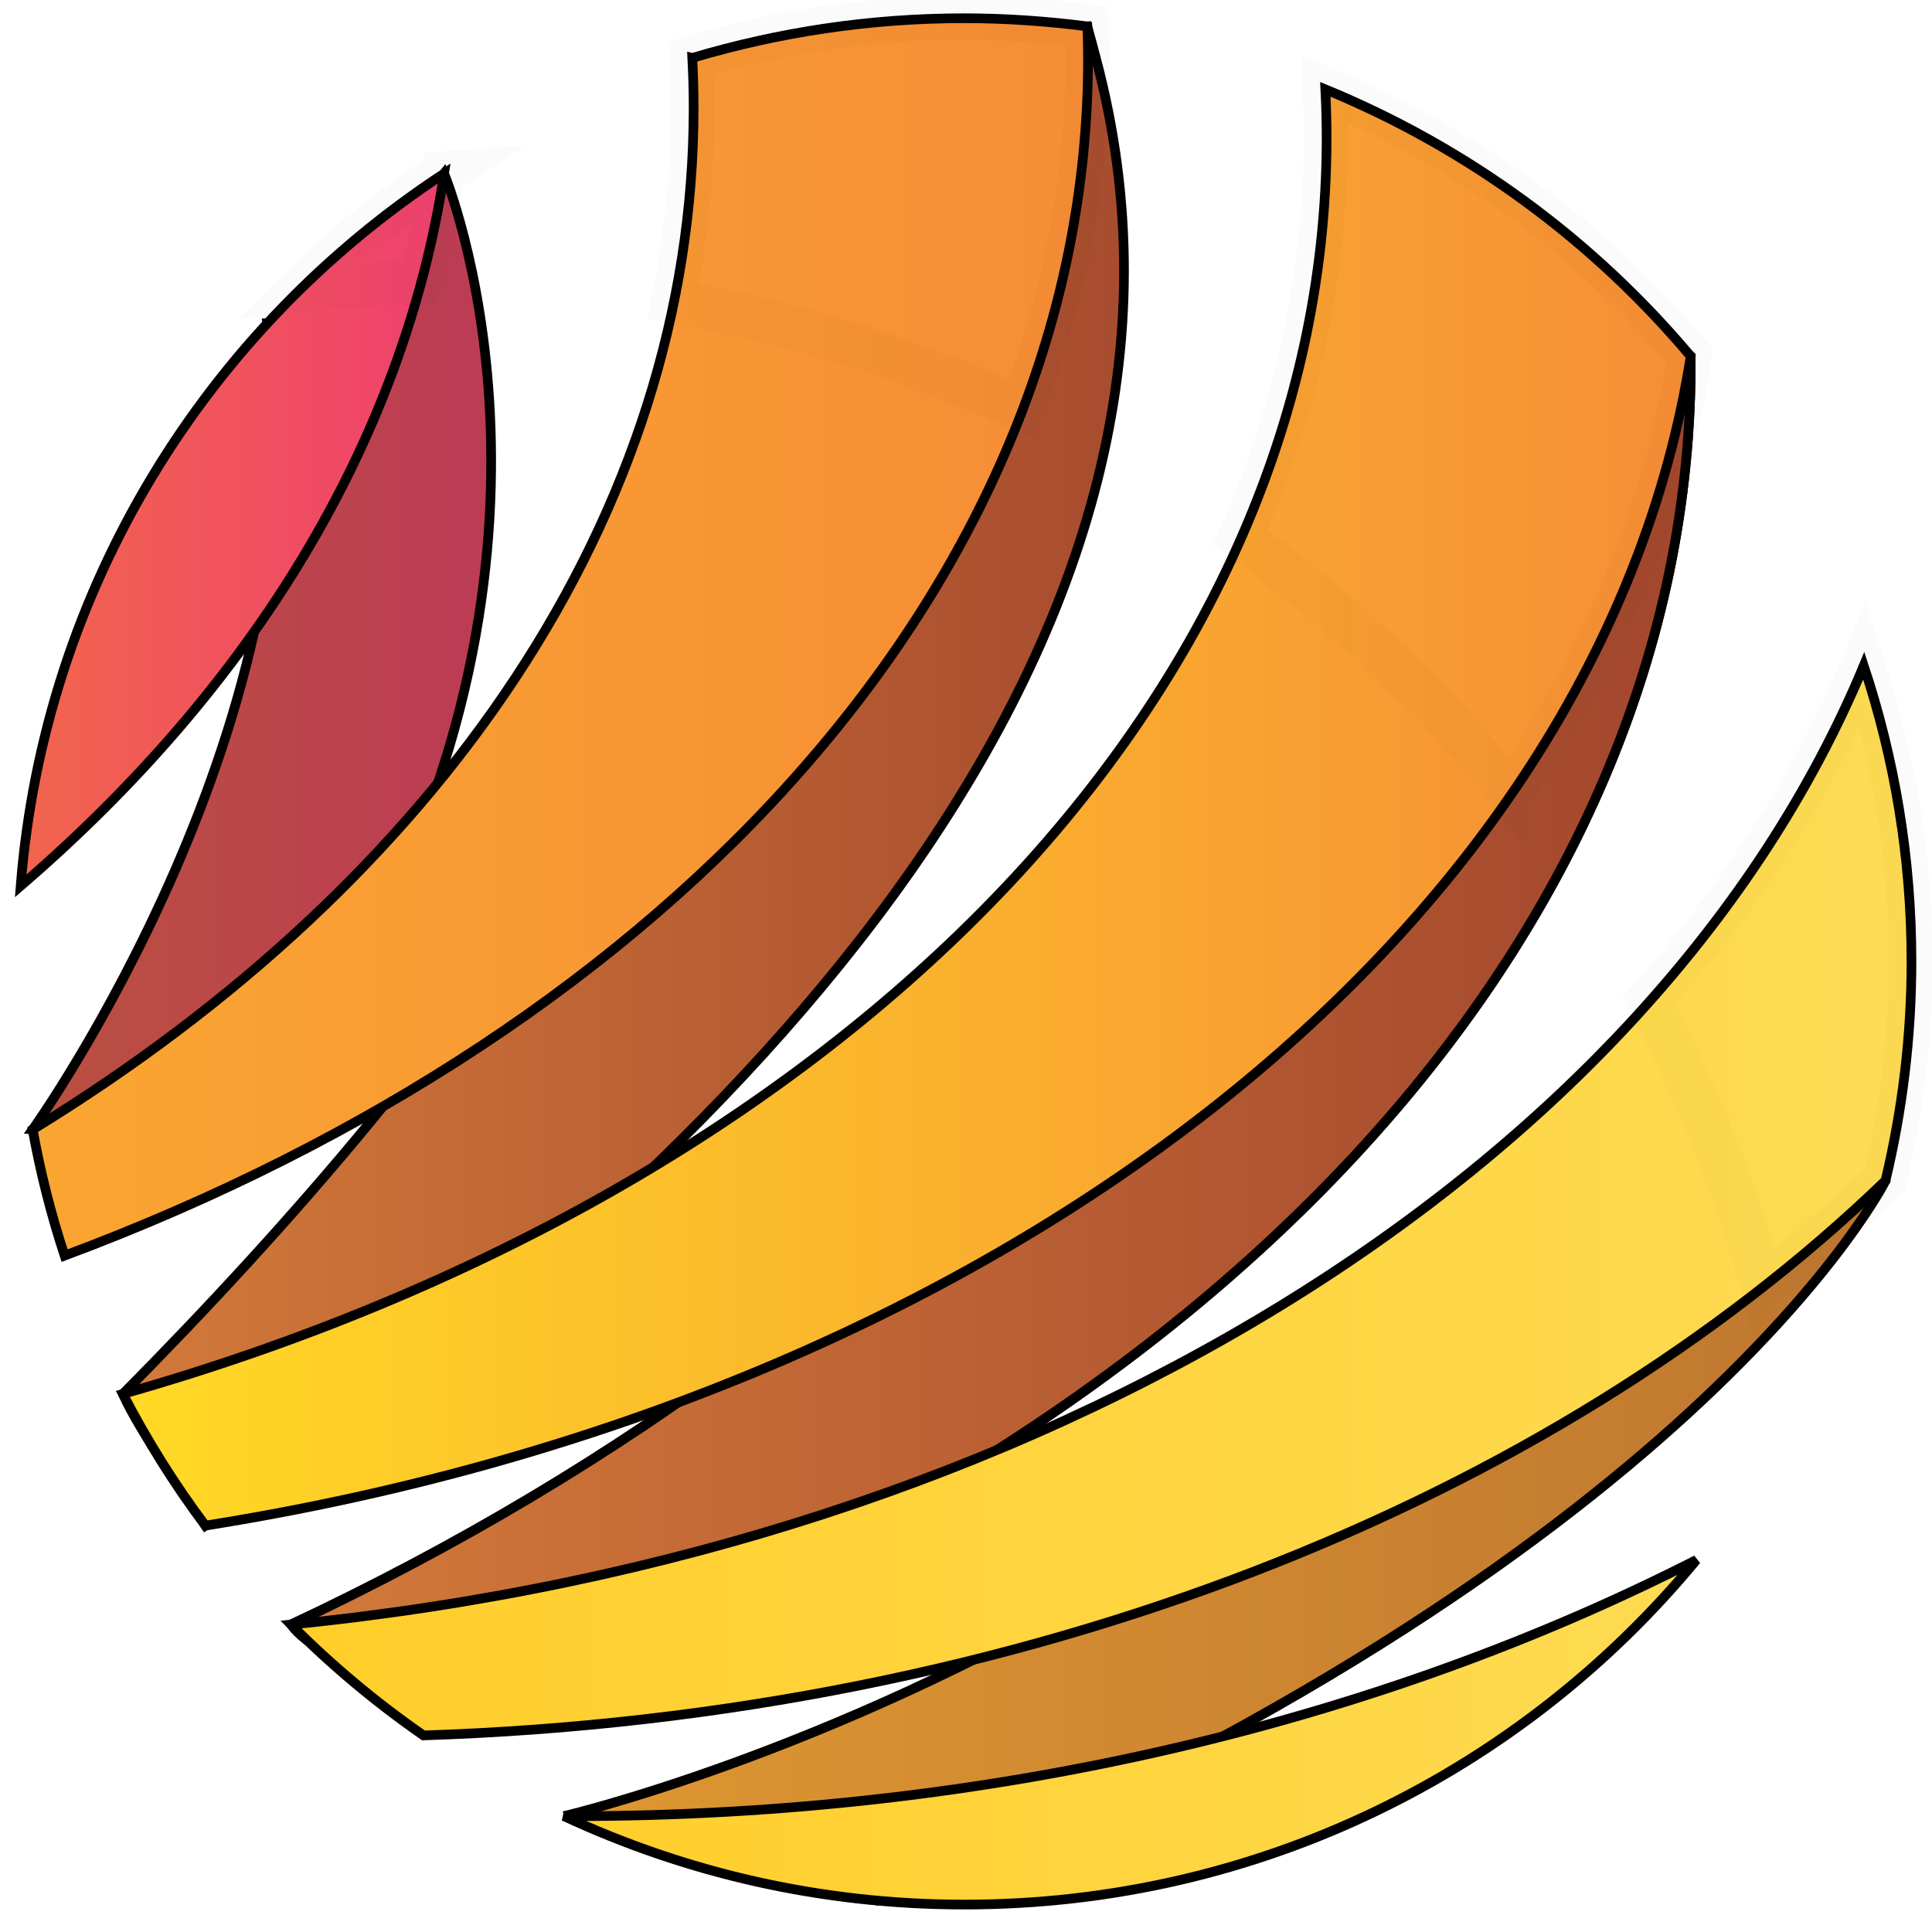
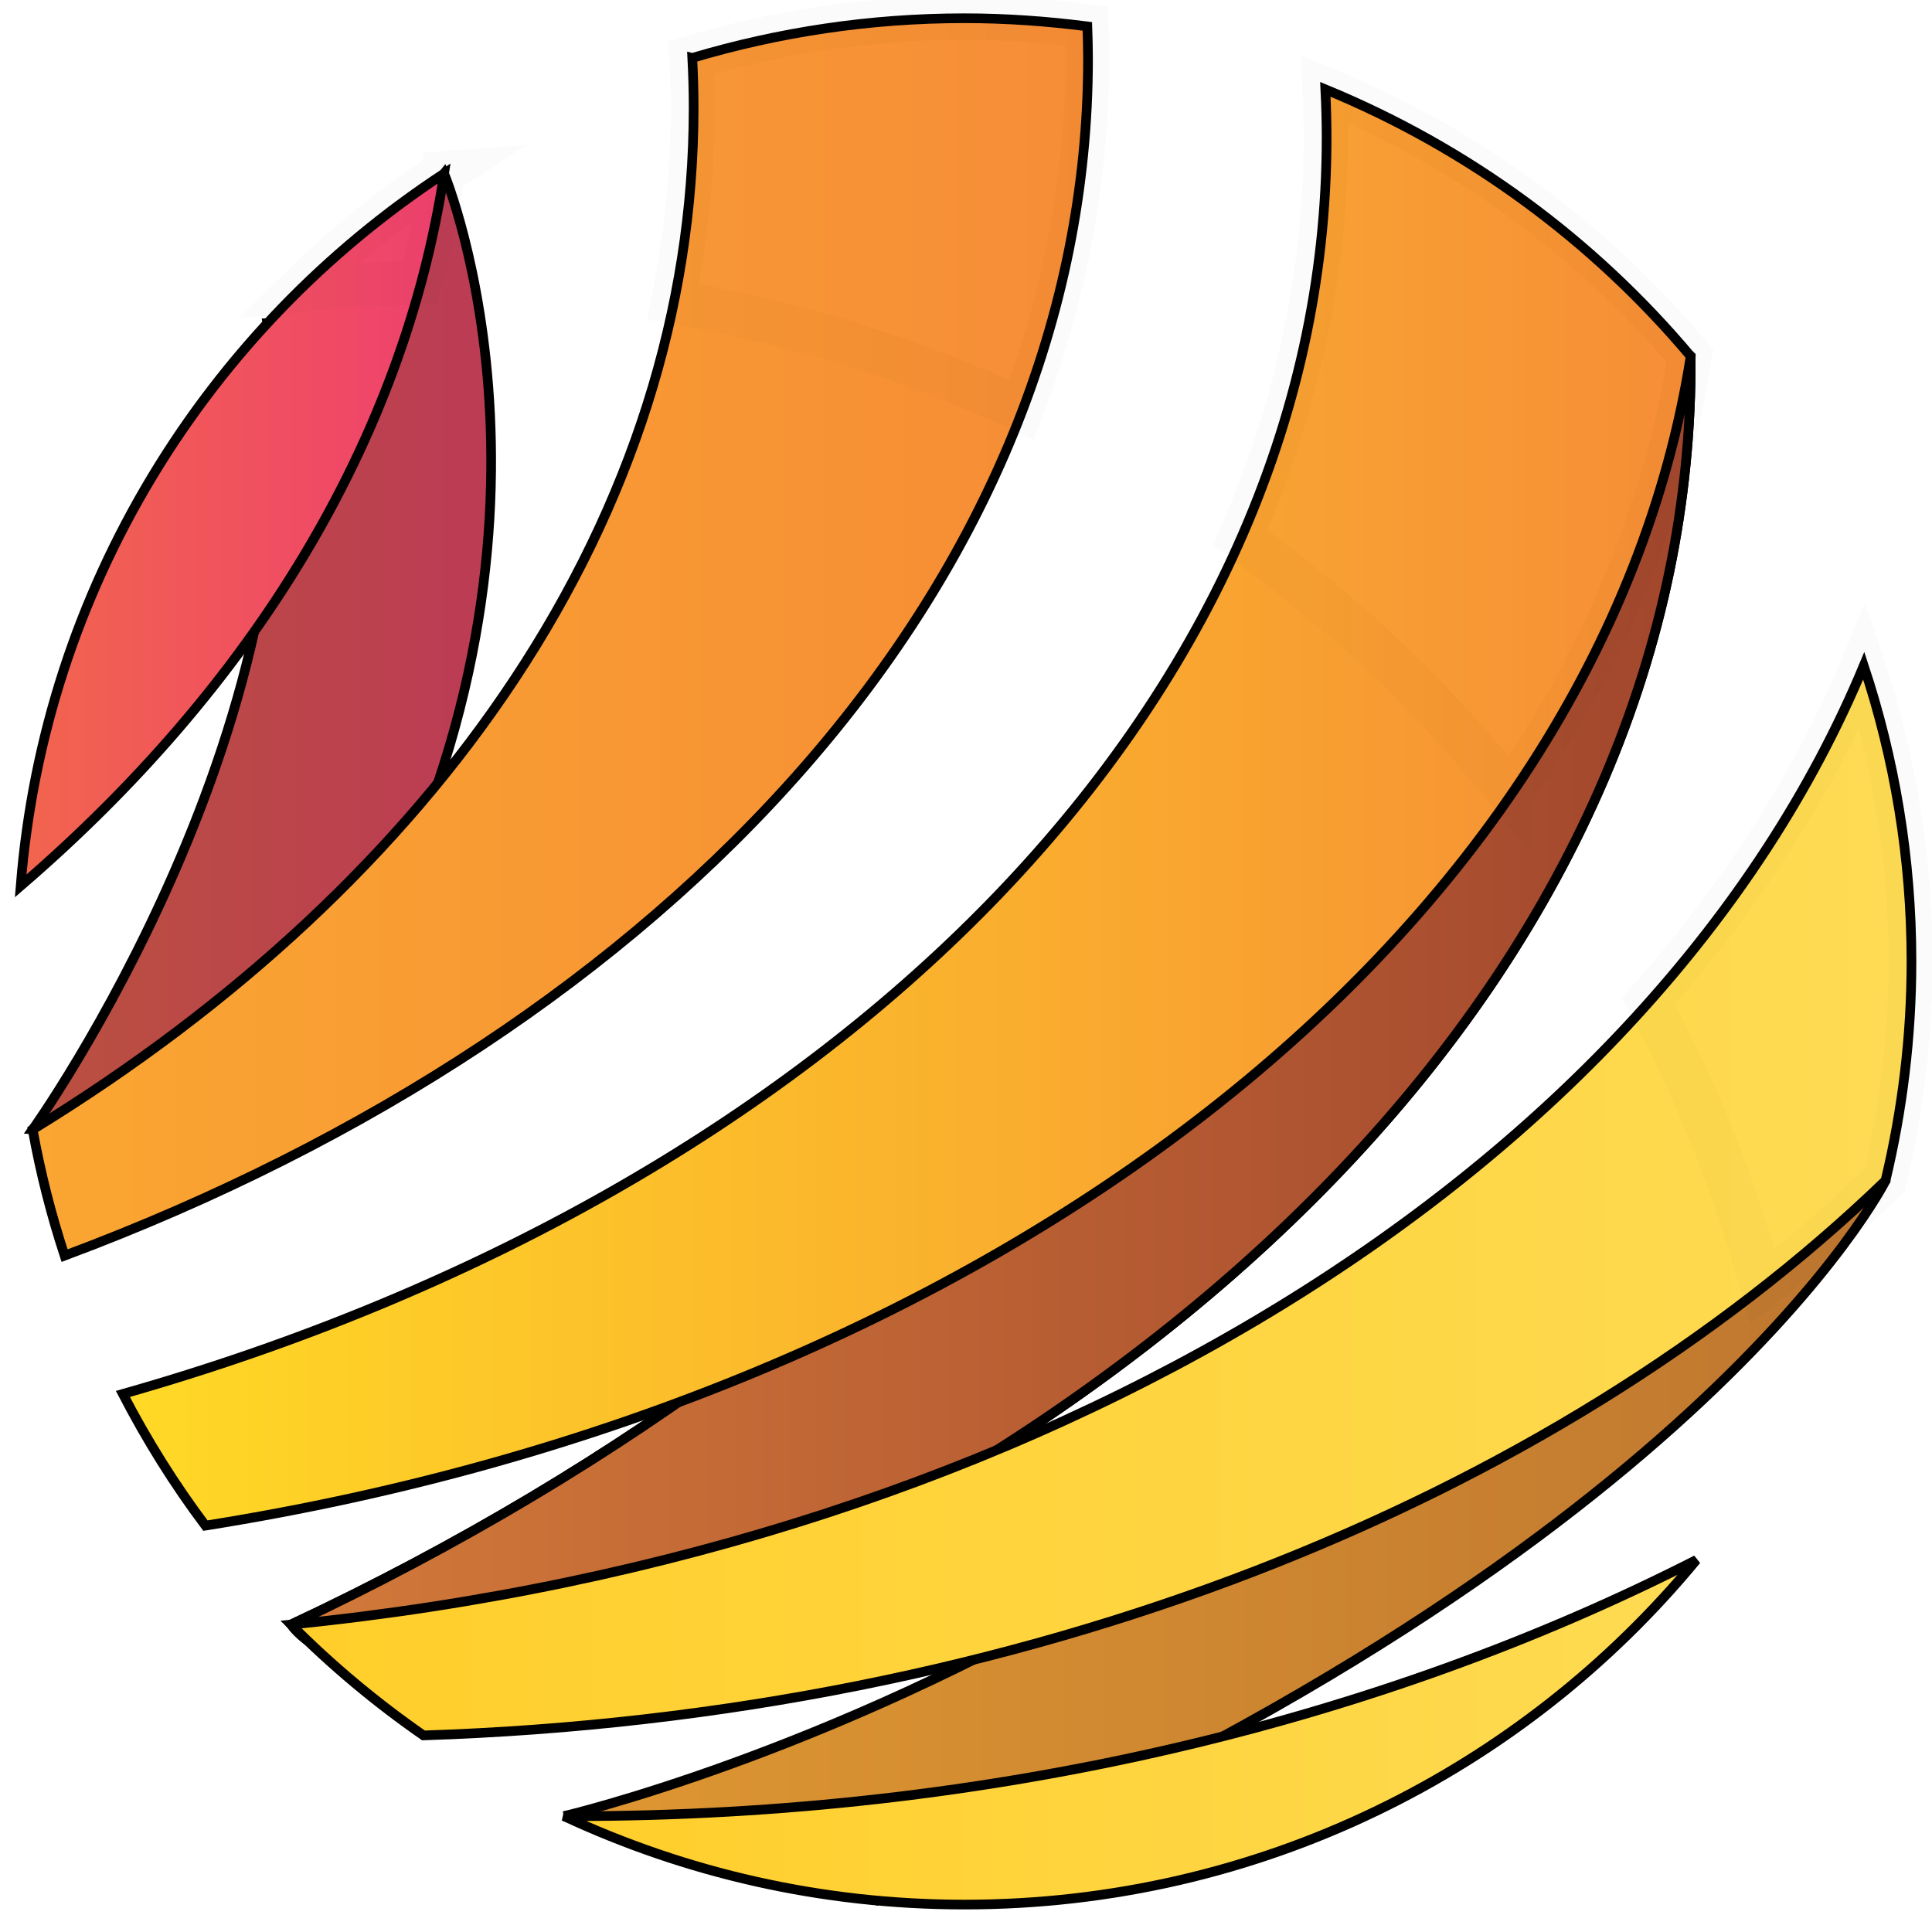
<svg xmlns="http://www.w3.org/2000/svg" width="200" height="200">
  <g>
    <title>background</title>
    <rect fill="#ffffff" id="canvas_background" height="202" width="202" y="-1" x="-1" />
    <g display="none" overflow="visible" y="0" x="0" height="100%" width="100%" id="canvasGrid">
-       <rect fill="url(#gridpattern)" stroke-width="0" y="0" x="0" height="100%" width="100%" />
-     </g>
+       </g>
  </g>
  <g>
    <title>Layer 1</title>
    <defs>
      <linearGradient y2="0.5" x2="1" y1="0.5" x1="0" id="svg_30">
        <stop stop-color="#BA513F" />
        <stop stop-color="#BD365A" offset="1" />
      </linearGradient>
      <linearGradient y2="0.5" x2="1" y1="0.5" x1="0" id="svg_29">
        <stop stop-color="#D27A3A" />
        <stop stop-color="#A2462D" offset="1" />
      </linearGradient>
      <linearGradient y2="0.5" x2="1" y1="0.5" x1="-0" id="svg_28">
        <stop stop-color="#D27A3A" />
        <stop stop-color="#A2462D" offset="1" />
      </linearGradient>
      <linearGradient y2="0.5" x2="1" y1="0.5" x1="-0" id="svg_27">
        <stop stop-color="#D27A3A" />
        <stop stop-color="#A2462D" offset="1" />
      </linearGradient>
      <linearGradient y2="0.5" x2="1" y1="0.5" x1="-0" id="svg_26">
        <stop stop-color="#DE9731" />
        <stop stop-color="#BE7630" offset="1" />
      </linearGradient>
      <linearGradient y2="0.5" x2="1" y1="0.5" x1="0" id="svg_25">
        <stop stop-color="#F2654D" />
        <stop stop-color="#EF406E" offset="1" />
      </linearGradient>
      <linearGradient y2="0.5" x2="1" y1="0.5" x1="0" id="svg_24">
        <stop stop-color="#FAA632" />
        <stop stop-color="#F68C35" offset="1" />
      </linearGradient>
      <linearGradient y2="0.5" x2="1" y1="0.5" x1="0" id="svg_23">
        <stop stop-color="#FFDA25" />
        <stop stop-color="#F68C35" offset="1" />
      </linearGradient>
      <linearGradient y2="0.5" x2="1" y1="0.5" x1="-0" id="svg_22">
        <stop stop-color="#FFCE2A" />
        <stop stop-color="#FEDB53" offset="1" />
      </linearGradient>
      <linearGradient y2="0.5" x2="1" y1="0.5" x1="-0" id="svg_21">
        <stop stop-color="#FFCE2A" />
        <stop stop-color="#FEDB53" offset="1" />
      </linearGradient>
      <linearGradient y2="0.5" x2="1" y1="0.5" x1="0" id="svg_20">
        <stop stop-color="white" />
        <stop stop-color="white" offset="1" />
      </linearGradient>
      <linearGradient y2="0.5" x2="1" y1="0.5" x1="0" id="svg_19">
        <stop stop-color="white" />
        <stop stop-color="white" offset="1" />
      </linearGradient>
      <linearGradient y2="0.5" x2="1" y1="0.5" x1="-0" id="svg_18">
        <stop stop-color="white" />
        <stop stop-color="white" offset="1" />
      </linearGradient>
      <linearGradient y2="0.5" x2="1" y1="0.5" x1="0" id="svg_17">
        <stop stop-color="white" />
        <stop stop-color="white" offset="1" />
      </linearGradient>
    </defs>
    <g stroke="null" id="svg_100">
      <path stroke="null" id="svg_32" fill="url(#svg_30)" d="m33.794,33.363l-6.11,0.097c6.756,40.064 -24.304,83.473 -24.304,83.473c15.897,1.576 24.302,-4.144 32.473,-14.903c26.18,-45.605 10.117,-84.072 10.117,-84.072l-12.177,15.406z" />
-       <path stroke="null" id="svg_33" fill="url(#svg_29)" d="m100.002,4.938c-9.513,2.327 -18.343,5.98 -26.373,10.691c0.492,1.634 0.955,3.277 1.367,4.953c10.117,41.012 -27.723,88.797 -62.275,123.719c1.851,4.138 6.178,9.855 8.546,13.629c55.553,-37.804 108.233,-91.99 92.155,-152.001c-0.287,-1.069 -0.561,-2.13 -0.861,-3.195c-4.175,0.47 -8.369,1.178 -12.558,2.204z" />
      <path stroke="null" id="svg_34" fill="url(#svg_28)" d="m139.792,21.583c9.572,58.131 -40.949,114.343 -109.661,146.59c3.23,4.319 11.97,4.963 15.84,8.673c78.492,-25.954 129.443,-79.525 129.05,-139.965c-11.921,-10.222 -17.616,-17.561 -33.173,-21.173c0.35,1.628 -2.329,4.225 -2.056,5.876z" />
      <path stroke="null" id="svg_35" fill="url(#svg_27)" d="m139.792,21.583c9.572,58.131 -40.949,114.343 -109.661,146.59c3.23,4.319 11.97,4.963 15.84,8.673c78.492,-25.954 129.443,-79.525 129.05,-139.965c-11.921,-10.222 -17.616,-17.561 -33.173,-21.173c0.35,1.628 -2.329,4.225 -2.056,5.876z" />
      <path stroke="null" id="svg_36" fill="url(#svg_26)" d="m58.372,188.004l22.763,3.193c0,0 -9.018,-0.418 9.685,5.553c84.792,-35.266 104.372,-74.529 104.372,-74.529c0,0 -3.945,-23.773 -2.253,-53.301c-26.612,93.964 -134.566,119.084 -134.566,119.084z" />
      <path stroke="null" id="svg_37" fill="url(#svg_25)" d="m2.139,91.709c23.869,-20.531 39.625,-45.922 43.834,-73.747c-24.552,16.11 -41.378,42.911 -43.834,73.747z" />
      <path stroke="null" id="svg_38" fill="url(#svg_24)" d="m71.666,5.996c0.087,1.707 0.139,3.419 0.139,5.138c0,42.231 -26.504,80.101 -68.424,105.798c0.805,4.463 1.914,8.815 3.306,13.052c63.012,-23.52 105.946,-70.196 105.946,-123.945c0,-1.104 -0.034,-2.209 -0.072,-3.309c-4.168,-0.533 -8.409,-0.842 -12.722,-0.842c-9.797,0 -19.247,1.45 -28.172,4.108z" />
      <path stroke="null" id="svg_39" fill="url(#svg_23)" d="m137.33,14.246c0,58.899 -51.565,109.316 -124.61,130.056c2.484,4.787 5.33,9.35 8.546,13.629c81.676,-12.965 144.319,-61.343 153.754,-121.049c-10.105,-12.012 -23.055,-21.562 -37.821,-27.633c0.083,1.658 0.131,3.322 0.131,4.998z" />
      <path stroke="null" id="svg_40" fill="url(#svg_22)" d="m30.131,168.172c4.201,4.23 8.795,8.066 13.707,11.478c62.182,-2.027 116.896,-24.184 151.349,-57.431c1.741,-7.283 2.688,-14.881 2.688,-22.693c0,-10.698 -1.75,-20.978 -4.94,-30.608c-21.661,52.039 -84.995,91.505 -162.804,99.254z" />
      <path stroke="null" id="svg_41" fill="url(#svg_21)" d="m59.179,188.01c-0.272,0 -0.539,-0.008 -0.807,-0.008c12.597,5.867 26.643,9.159 41.47,9.159c30.524,0 57.79,-13.892 75.77,-35.679c-32.731,16.684 -72.95,26.528 -116.433,26.528z" />
      <g stroke="null" transform="matrix(4.541,0,0,4.541,-1511.534,-1336.478) " id="svg_42" opacity="0.5">
        <g stroke="null" id="svg_43" opacity="0.5">
          <g stroke="null" id="svg_44" opacity="0.5">
            <g stroke="null" id="svg_45" opacity="0.5">
              <g stroke="null" id="svg_46" opacity="0.5">
                <g stroke="null" id="svg_47" opacity="0.5">
                  <path stroke="null" id="svg_48" fill="url(#svg_20)" d="m342.969,298.261c-1.185,0.778 -2.282,1.675 -3.289,2.663c0.908,-0.095 1.829,-0.15 2.758,-0.166c0.222,-0.821 0.403,-1.653 0.53,-2.497z" opacity="0.5" />
                </g>
              </g>
            </g>
          </g>
        </g>
        <g stroke="null" id="svg_49" opacity="0.5">
          <g stroke="null" id="svg_50" opacity="0.5">
            <g stroke="null" id="svg_51" opacity="0.5">
              <g stroke="null" id="svg_52" opacity="0.5">
                <g stroke="null" id="svg_53" opacity="0.5">
                  <path stroke="null" id="svg_54" fill="url(#svg_19)" d="m357.648,295.637c0,-0.243 -0.007,-0.487 -0.016,-0.728c-0.917,-0.119 -1.852,-0.186 -2.801,-0.186c-2.157,0 -4.238,0.318 -6.204,0.905c0.019,0.376 0.031,0.753 0.031,1.131c0,1.505 -0.155,2.985 -0.45,4.433c2.791,0.471 5.455,1.31 7.94,2.467c0.975,-2.558 1.501,-5.246 1.501,-8.021z" opacity="0.5" />
                </g>
              </g>
            </g>
          </g>
        </g>
        <g stroke="null" id="svg_55" opacity="0.5">
          <g stroke="null" id="svg_56" opacity="0.5">
            <g stroke="null" id="svg_57" opacity="0.5">
              <g stroke="null" id="svg_58" opacity="0.5">
                <g stroke="null" id="svg_59" opacity="0.5">
                  <path stroke="null" id="svg_60" fill="url(#svg_18)" d="m367.3,312.399c2.111,-3.075 3.528,-6.431 4.087,-9.972c-2.225,-2.645 -5.076,-4.747 -8.328,-6.084c0.018,0.365 0.028,0.731 0.028,1.099c0,3.179 -0.685,6.243 -1.951,9.13c2.312,1.655 4.387,3.618 6.164,5.828z" opacity="0.5" />
                </g>
              </g>
            </g>
          </g>
        </g>
        <g stroke="null" id="svg_61" opacity="0.5">
          <g stroke="null" id="svg_62" opacity="0.5">
            <g stroke="null" id="svg_63" opacity="0.5">
              <g stroke="null" id="svg_64" opacity="0.5">
                <g stroke="null" id="svg_65" opacity="0.5">
                  <path stroke="null" id="svg_66" fill="url(#svg_17)" d="m376.419,316.221c0,-2.355 -0.385,-4.619 -1.088,-6.739c-1.135,2.727 -2.795,5.294 -4.889,7.651c1.1,2.042 1.976,4.221 2.599,6.504c0.984,-0.771 1.915,-1.578 2.786,-2.418c0.383,-1.605 0.592,-3.276 0.592,-4.998z" opacity="0.5" />
                </g>
              </g>
            </g>
          </g>
        </g>
      </g>
    </g>
  </g>
</svg>